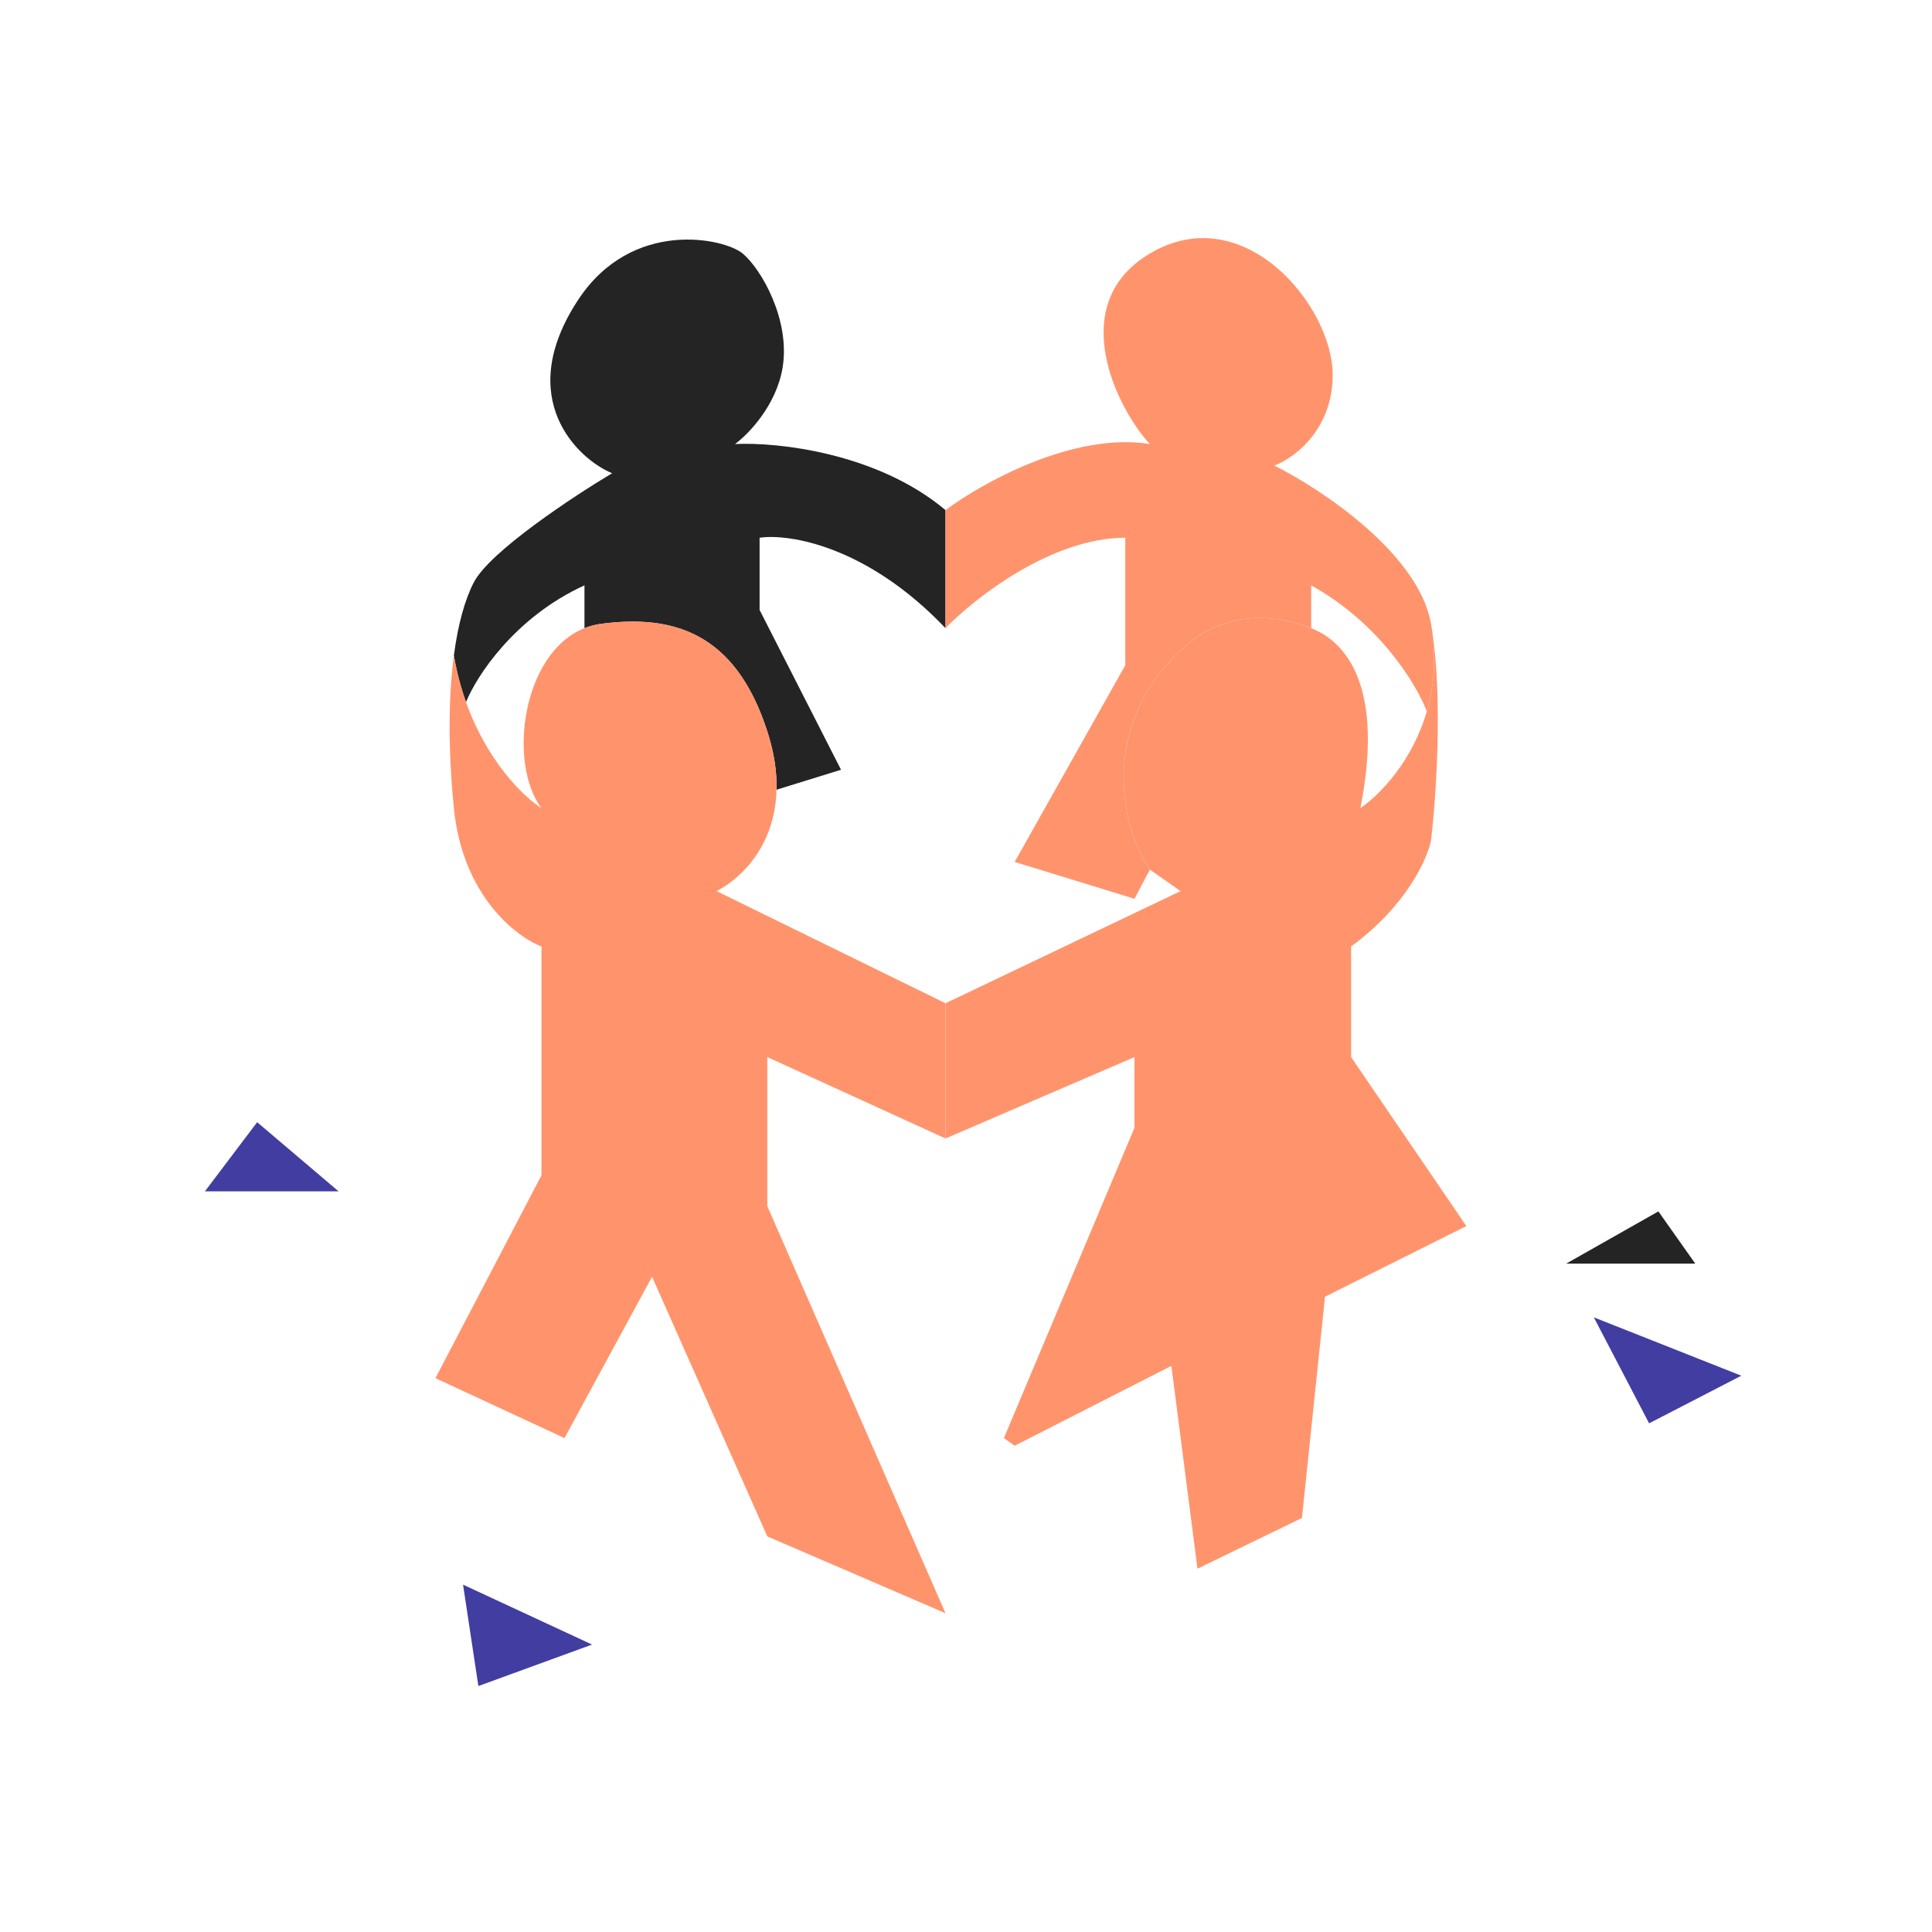
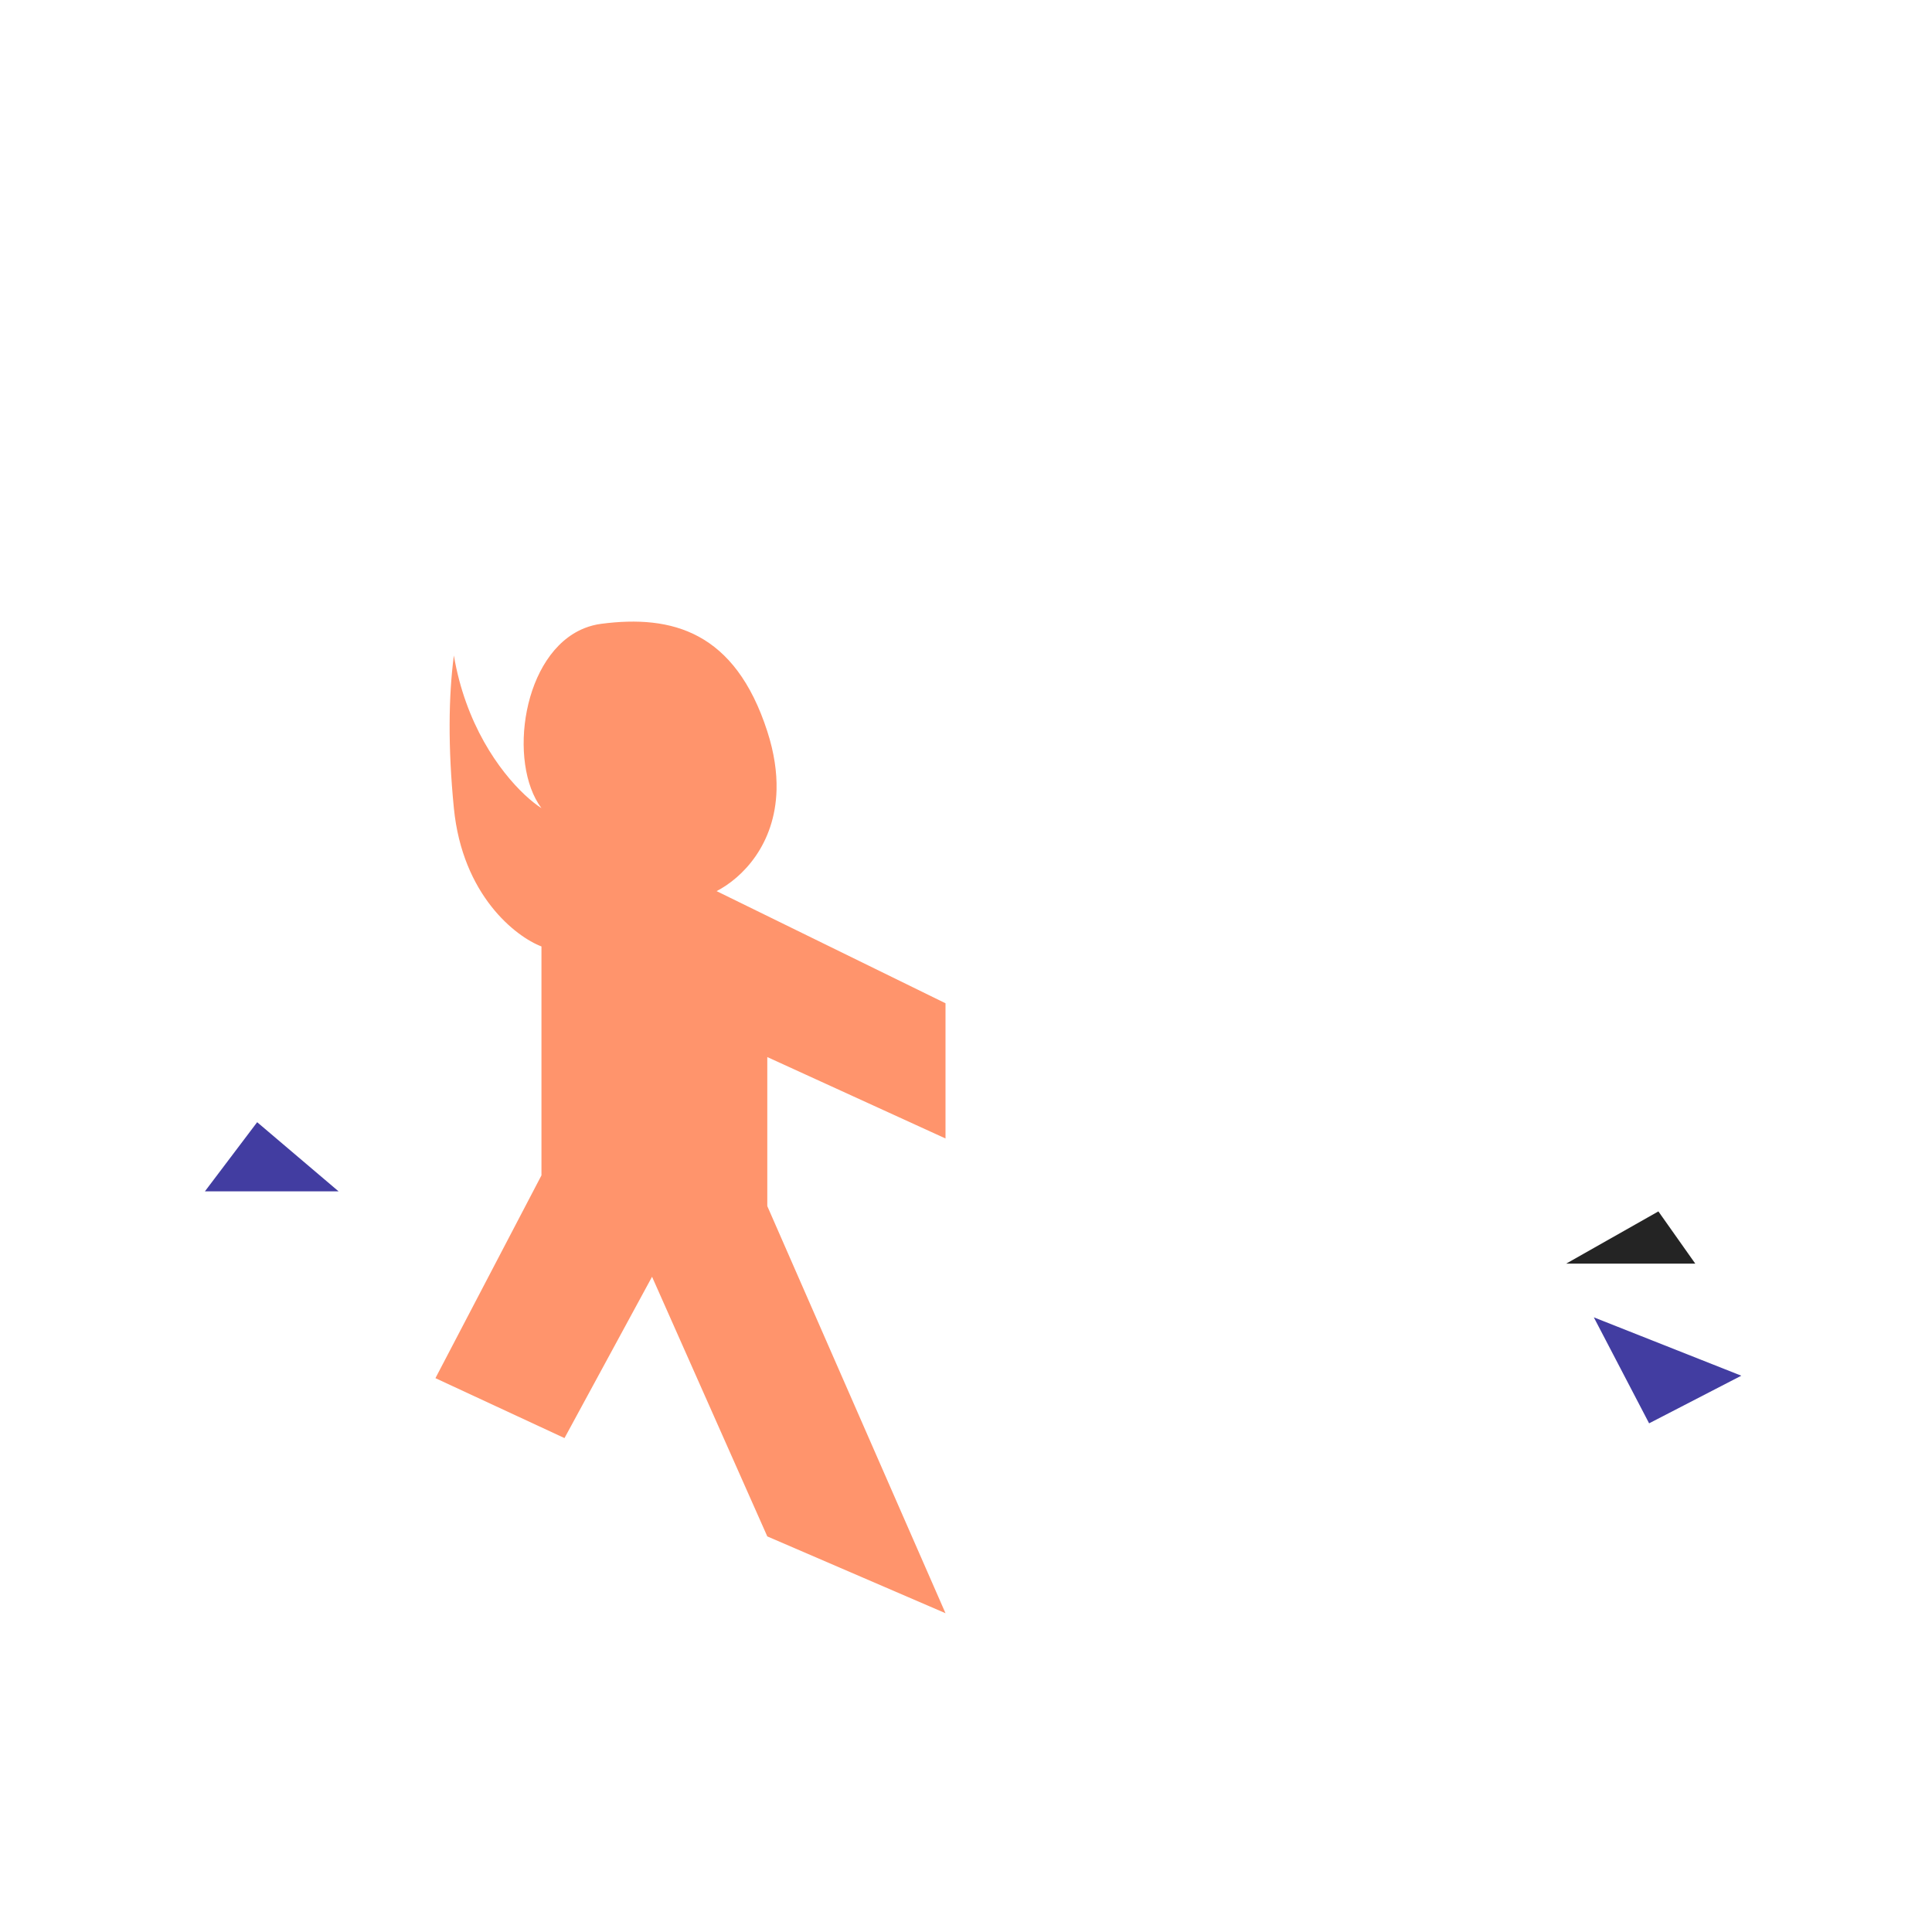
<svg xmlns="http://www.w3.org/2000/svg" width="66" height="66" viewBox="0 0 66 66" fill="none">
-   <rect width="66" height="66" rx="33" fill="white" />
  <g filter="url(#filter0_d_46435_12404)">
-     <path d="M20.911 16.032C19.564 16.837 16.733 18.709 16.187 19.759C15.887 20.336 15.647 21.179 15.505 22.259C15.603 22.836 15.746 23.367 15.92 23.852C16.271 22.978 17.573 20.955 19.966 19.863V21.325C20.147 21.253 20.339 21.202 20.543 21.176C22.958 20.861 25.11 21.438 26.212 24.85C26.451 25.589 26.542 26.253 26.528 26.844L28.731 26.162L25.949 20.703V18.236C26.947 18.091 29.613 18.505 32.3 21.325V17.292C29.949 15.318 26.527 14.965 25.11 15.035C25.564 14.703 26.527 13.712 26.737 12.411C26.999 10.784 26.002 9.052 25.372 8.527C24.742 8.002 21.593 7.319 19.756 10.101C17.521 13.486 19.756 15.56 20.911 16.032Z" fill="#242424" />
    <path fill-rule="evenodd" clip-rule="evenodd" d="M14.875 46.946L18.497 40.018V32.198C17.622 31.865 15.799 30.455 15.505 27.474C15.299 25.388 15.324 23.632 15.505 22.259C15.603 22.836 15.746 23.367 15.92 23.852C16.636 25.858 17.863 27.069 18.497 27.474C17.336 25.926 17.843 22.17 19.966 21.325C20.147 21.253 20.339 21.202 20.543 21.176C22.958 20.861 25.11 21.438 26.212 24.85C26.451 25.589 26.542 26.253 26.528 26.844C26.481 28.722 25.358 29.855 24.48 30.308L32.3 34.139V38.758L26.212 35.977V41.068L32.3 54.976L26.212 52.352L22.275 43.482L19.284 48.993L14.875 46.946ZM48.886 21.176C48.89 21.203 48.895 21.23 48.9 21.257C48.895 21.23 48.89 21.203 48.886 21.176Z" fill="#FF946C" />
-     <path d="M39.281 15.035C36.678 14.615 33.542 16.364 32.3 17.292V21.325C33.297 20.296 35.922 18.236 38.441 18.236V22.593L34.662 29.311L38.756 30.57L39.281 29.573C38.248 28.091 37.514 24.463 40.593 21.858C41.958 20.703 43.641 20.868 44.792 21.325V19.863C47.143 21.165 48.405 23.275 48.742 24.167C48.986 23.325 49.08 22.349 48.9 21.257C48.895 21.23 48.89 21.203 48.886 21.176C48.466 18.782 45.142 16.574 43.532 15.77C44.197 15.525 45.526 14.562 45.526 12.673C45.526 10.311 42.482 6.624 39.281 8.527C36.345 10.271 38.196 13.88 39.281 15.035Z" fill="#FF946C" />
-     <path d="M46.156 32.198C48.046 30.812 48.763 29.206 48.886 28.576C49.059 27.123 49.3 23.648 48.9 21.257C49.08 22.349 48.986 23.325 48.742 24.167C48.253 25.85 47.165 27 46.471 27.474C47.172 23.968 46.386 21.958 44.792 21.325C43.641 20.868 41.958 20.703 40.593 21.858C37.514 24.463 38.248 28.091 39.281 29.573L40.33 30.308L32.3 34.139V38.758L38.756 35.977V38.391L34.295 48.993L34.662 49.255L40.016 46.526L40.908 53.454L44.477 51.722L45.264 44.164L50.093 41.75L46.156 35.977V32.198Z" fill="#FF946C" />
  </g>
  <path d="M59.486 46.996L54.447 45.002L56.336 48.623L59.486 46.996Z" fill="#423DA1" />
-   <path d="M20.226 56.181L15.818 54.134L16.342 57.598L20.226 56.181Z" fill="#423DA1" />
  <path d="M8.785 38.336L11.566 40.698H7L8.785 38.336Z" fill="#423DA1" />
  <path d="M57.913 43.167L56.653 41.383L53.504 43.167H57.913Z" fill="#242424" />
  <defs>
    <filter id="filter0_d_46435_12404" x="14.875" y="8" width="35.217" height="47.111" filterUnits="userSpaceOnUse" color-interpolation-filters="sRGB">
      <feFlood flood-opacity="0" result="BackgroundImageFix" />
      <feColorMatrix in="SourceAlpha" type="matrix" values="0 0 0 0 0 0 0 0 0 0 0 0 0 0 0 0 0 0 127 0" result="hardAlpha" />
      <feOffset dy="0.134" />
      <feComposite in2="hardAlpha" operator="out" />
      <feColorMatrix type="matrix" values="0 0 0 0 0.667 0 0 0 0 0.503 0 0 0 0 0.269 0 0 0 1 0" />
      <feBlend mode="normal" in2="BackgroundImageFix" result="effect1_dropShadow_46435_12404" />
      <feBlend mode="normal" in="SourceGraphic" in2="effect1_dropShadow_46435_12404" result="shape" />
    </filter>
  </defs>
</svg>